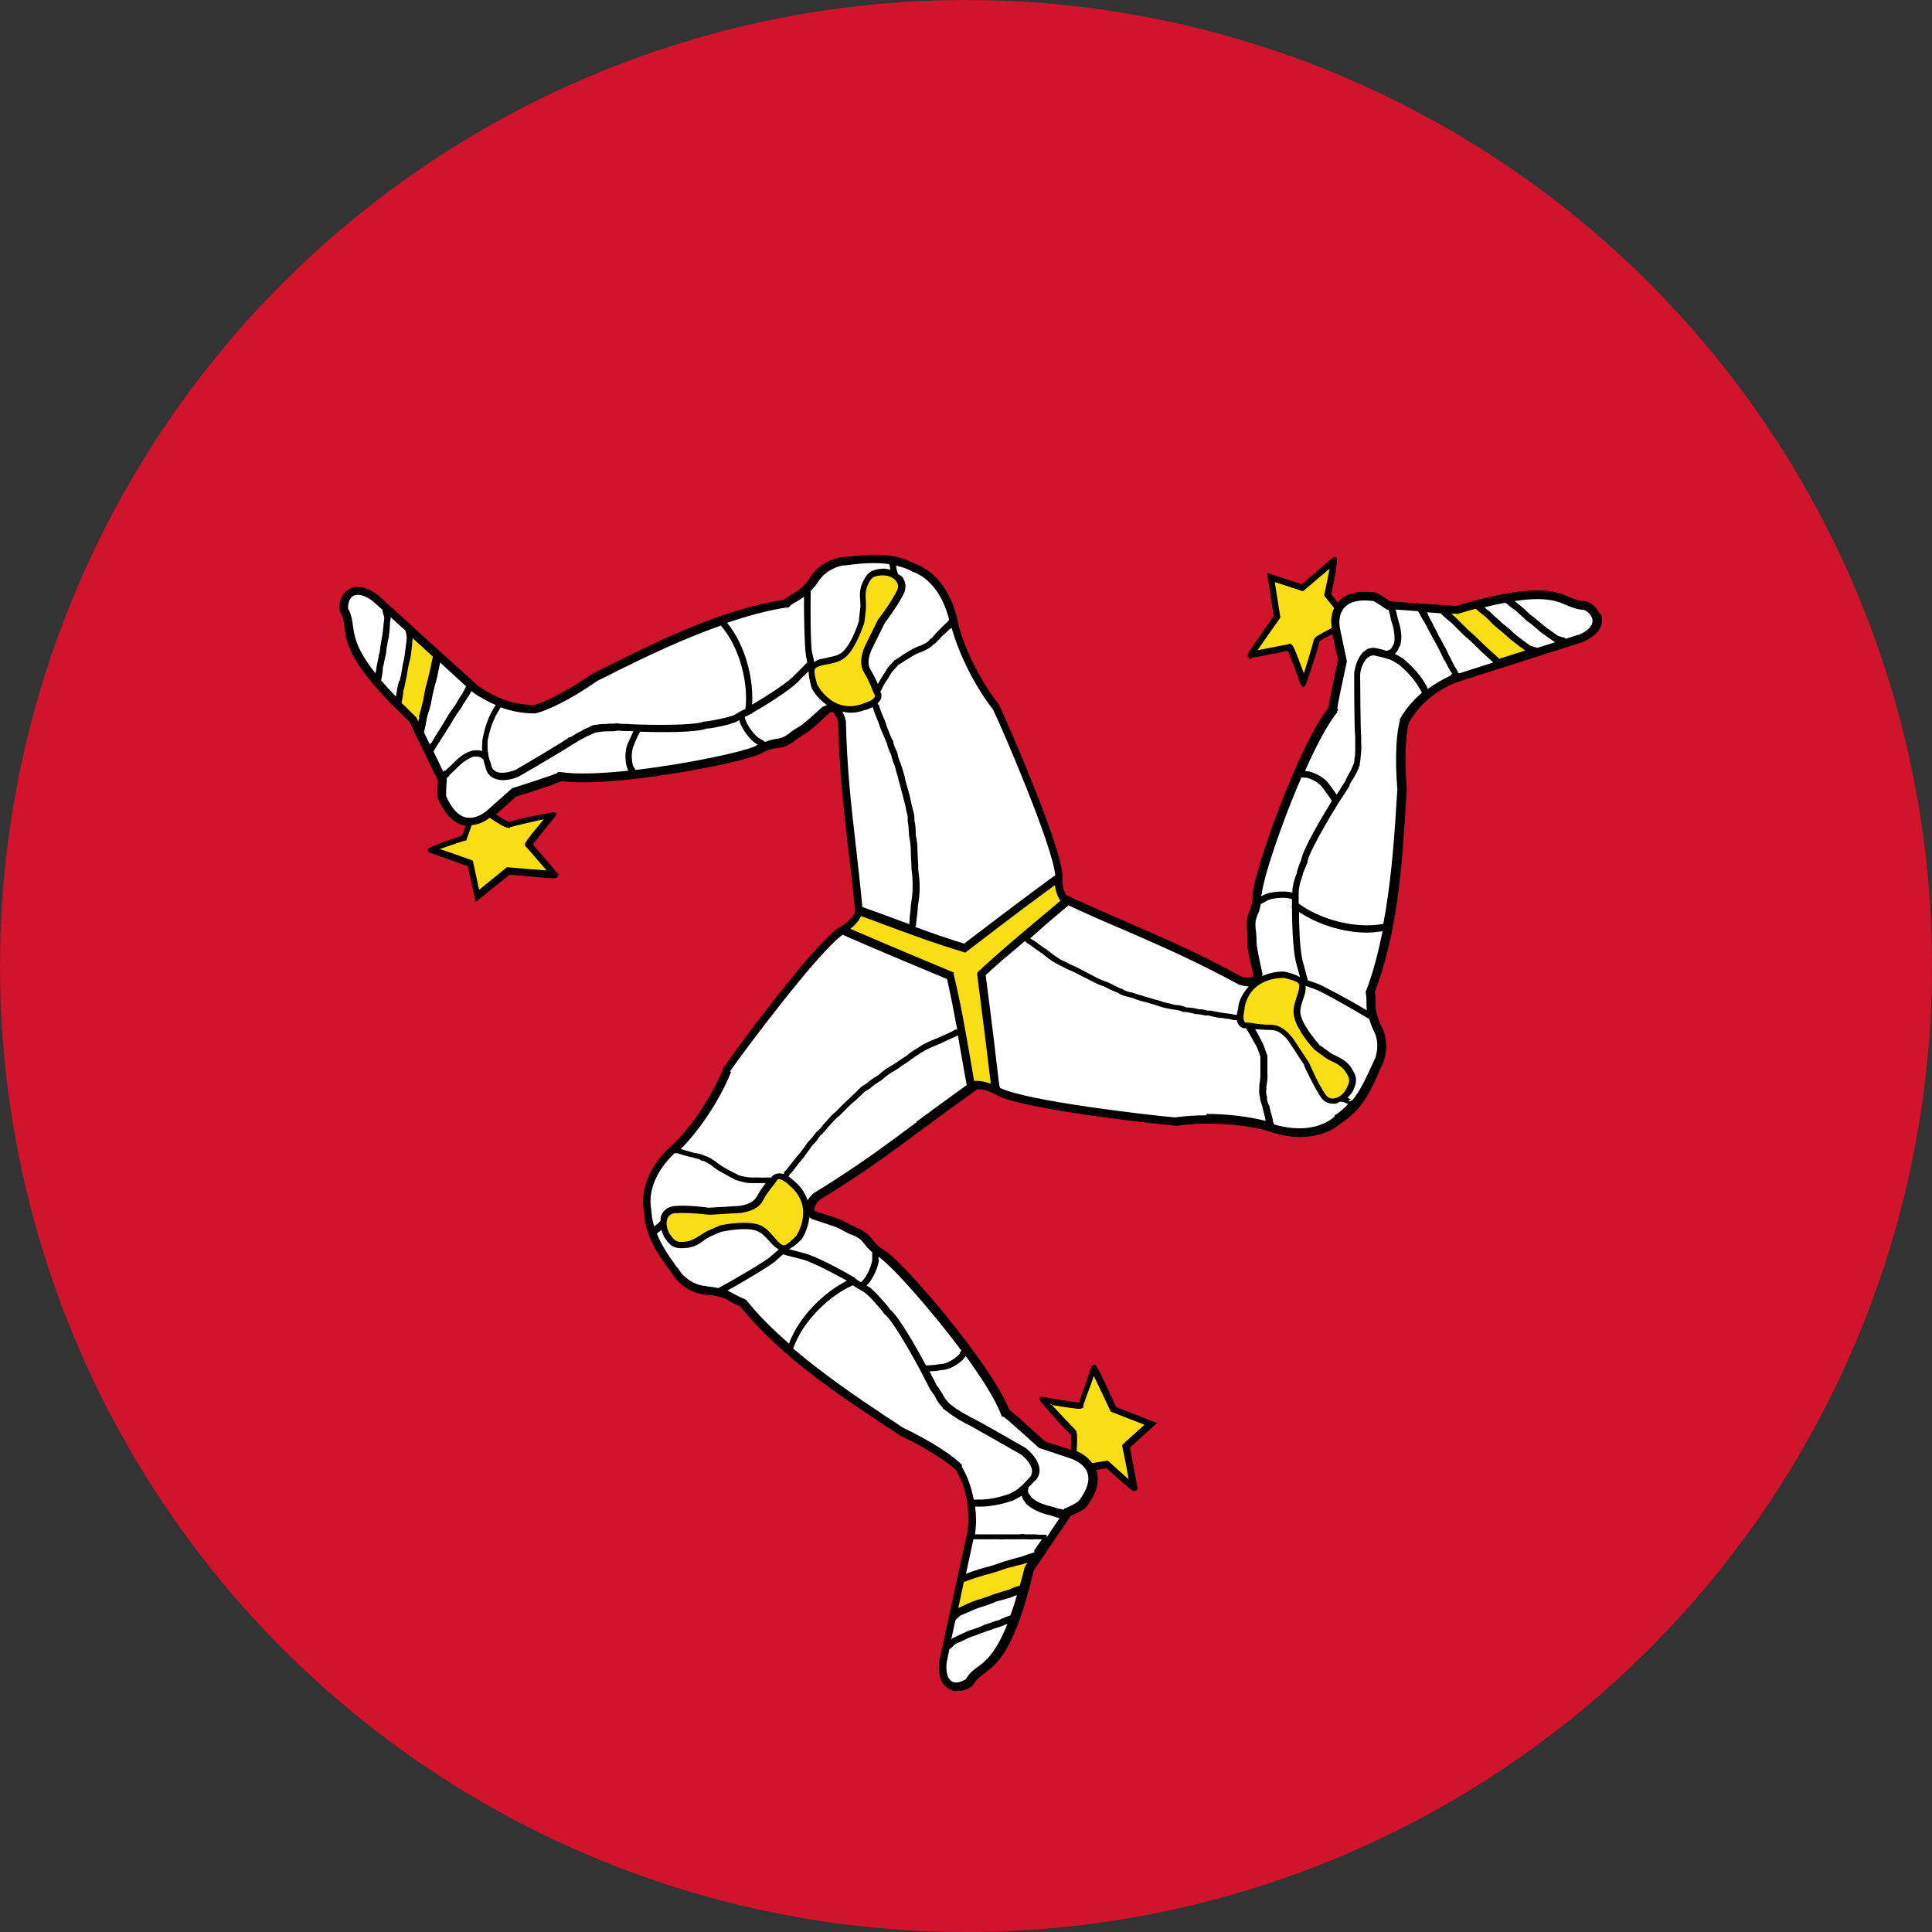
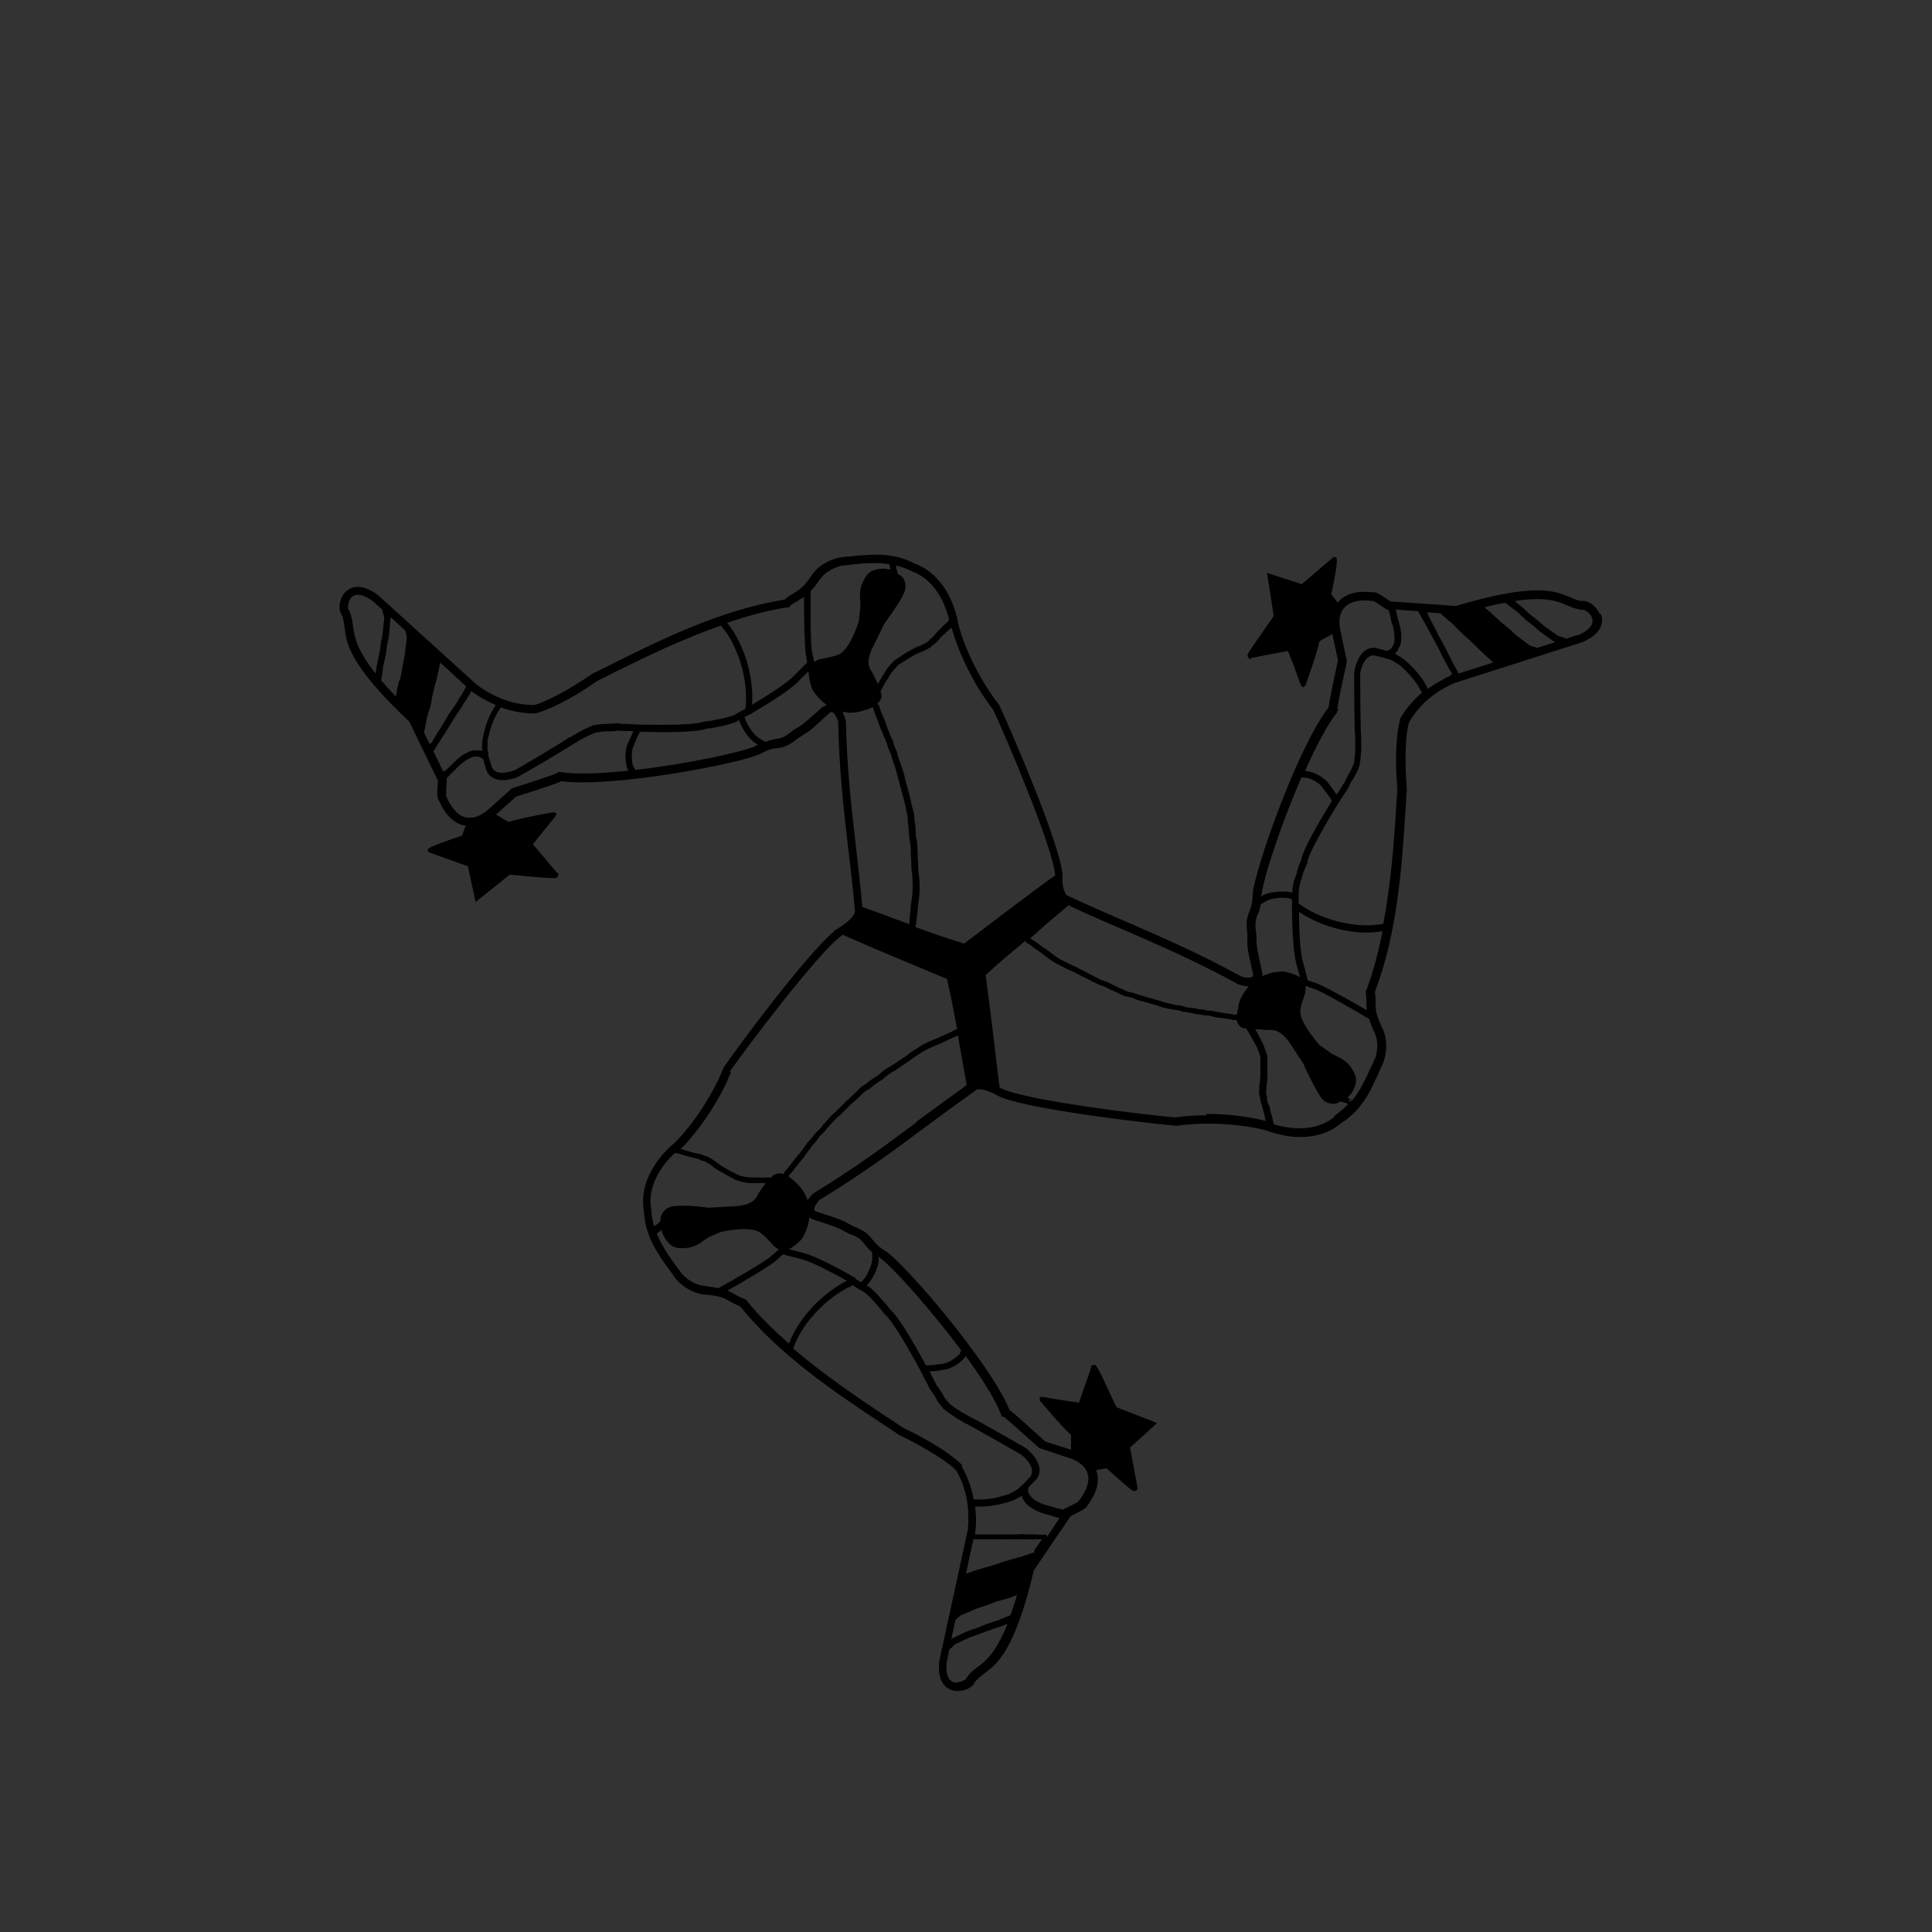
<svg xmlns="http://www.w3.org/2000/svg" id="Layer_1" version="1.1" viewBox="0 0 55 55">
  <rect x="0" y="0" width="55" height="55" fill="#333333" stroke="none" />
  <defs>
    <style>
      .st0 {
        fill: #cf142b;
      }

      .st1 {
        fill: #fff;
      }

      .st2 {
        fill: #f9dd16;
      }
    </style>
  </defs>
-   <circle class="st0" cx="27.5" cy="27.5" r="27.5" />
  <g>
-     <path class="st1" d="M30.15,24.97c0-.78-1.53-4.29-1.78-4.84-.47-.59-.96-1.52-1.18-2.32-.14-.81-.57-1.45-1.18-1.66-.7-.37-1.39-.23-2.06-.17-.32.07-.6.24-.76.5-.36.51-.55.47-.8.69-2.04.32-3.96,1.37-5.43,2.09-.78.54-1.44.85-1.74.92-.83,0-1.43-.39-1.72-.6-.94-.85-1.87-1.7-2.81-2.56-.81-.61-1.01.27-.86.4.27.58-.32.94,1.91,3.04.28.58.56,1.16.84,1.74,0,0-.05.47,0,.49.41.97,1.05.73,1.36.46.22-.2.44-.4.66-.6,0,0,1.31-.42,1.33-.45,1.41.21,5.04-.48,5.63-.77.54-.3.57-.05,1.04-.43.39-.26.18-.05.9-.71.22-.19.4.12.44.33.04,2.05.29,3.36.48,5.4l3.07,1.57,2.65-2.53ZM28.36,31.06c.67.39,4.48.82,5.08.88.74-.11,1.8-.08,2.6.14.77.29,1.54.23,2.03-.19.68-.42.89-1.09,1.18-1.7.1-.32.09-.64-.06-.91-.26-.57-.13-.71-.2-1.04.74-1.92.8-4.12.91-5.75-.08-.94-.02-1.67.08-1.97.41-.72,1.05-1.04,1.38-1.19,1.21-.39,2.41-.77,3.62-1.16.93-.4.27-1.01.08-.94-.64-.06-.65-.74-3.59.14-.64-.05-1.28-.09-1.92-.14,0,0-.39-.28-.42-.25-1.04-.13-1.16.55-1.07.95.06.29.13.58.19.88,0,0-.3,1.34-.27,1.38-.89,1.11-2.1,4.6-2.15,5.26,0,.62-.25.52-.15,1.11.03.47-.04.18.17,1.13.05.29-.3.29-.51.21-1.79-.99-3.05-1.43-4.91-2.29l-2.9,1.87.86,3.56ZM23.98,26.47c-.67.39-2.96,3.47-3.3,3.96-.27.7-.83,1.59-1.42,2.18-.63.52-.97,1.22-.85,1.85.03.8.5,1.32.88,1.87.22.25.51.4.82.41.62.05.69.24,1,.35,1.29,1.61,3.17,2.75,4.52,3.66.85.4,1.46.82,1.66,1.05.42.72.38,1.43.34,1.79-.27,1.24-.54,2.48-.81,3.71-.12,1.01.74.74.78.54.37-.53.97-.2,1.67-3.18.36-.53.72-1.07,1.08-1.6,0,0,.43-.2.43-.24.64-.84.1-1.28-.28-1.4-.28-.09-.57-.18-.85-.27,0,0-1.02-.93-1.06-.93-.52-1.32-2.93-4.12-3.48-4.5-.53-.32-.33-.47-.89-.69-.42-.21-.13-.13-1.06-.42-.28-.1-.1-.4.07-.55,1.75-1.06,2.76-1.93,4.44-3.11l-.17-3.44-3.52-1.03Z" />
    <path d="M45.54,17.48c-.09-.22-.33-.4-.5-.37-.13-.01-.23-.06-.35-.11-.42-.18-1-.42-3.24.25l-1.87-.13c-.33-.23-.42-.27-.49-.26-.45-.05-.78.04-.98.26-.01.01-.01.03-.02.04l-.19-.24q.21-1,.14-1.04l-.05-.03-.05.03s-.02.01-.88.75l-.99-.32.19,1.23c-.44.63-.63.9-.71,1.03,0,0,0,0,0,0h0c-.05.1-.04.11-.02.14l.05.06.05-.04c.05-.01.24-.05.41-.08.37-.07.54-.1.62-.12.07.15.24.6.3.78q.06.17.07.18l.05.08.08-.05s.34-.93.4-1.26c.05-.04.24-.14.37-.21l.16.75c-.19.87-.25,1.2-.27,1.34-.89,1.15-2.1,4.62-2.16,5.31,0,.26-.05.38-.09.49-.06.15-.11.29-.06.63,0,.11,0,.18,0,.24,0,.17,0,.21.16.91.01.06,0,.07-.01.08-.05.04-.21.04-.32,0-1.2-.66-2.18-1.08-3.21-1.53-.53-.23-1.09-.47-1.71-.76l-.05-.02c-.06-.06-.12-.22-.13-.46h.01v-.06c0-.82-1.58-4.43-1.81-4.91-.49-.62-.96-1.53-1.15-2.26-.15-.87-.62-1.53-1.24-1.75-.64-.34-1.25-.27-1.84-.21-.09,0-.19.02-.3.03-.37.08-.67.28-.83.55-.22.32-.37.4-.52.49-.07.04-.15.09-.23.16-1.8.29-3.52,1.14-4.9,1.83-.18.09-.36.18-.55.27-.77.53-1.42.84-1.67.9h0c-.57,0-1.1-.19-1.63-.57l-2.82-2.56c-.57-.42-.86-.17-.96-.05-.15.19-.18.48-.07.61.05.12.06.23.08.36.05.45.13,1.07,1.84,2.68l.82,1.69c-.04.4-.02.51.02.55.18.41.42.65.72.72.02,0,.03,0,.05,0l-.11.29q-.96.32-.97.39v.06s.05.03.05.03c0,0,.02.01,1.09.39l.22,1.02.97-.78c.75.07,1.08.1,1.23.1,0,0,0,0,.01,0h0c.11,0,.12-.02.13-.06l.02-.07-.05-.03s-.15-.18-.26-.31c-.25-.29-.36-.43-.42-.49.1-.14.4-.5.52-.65q.11-.14.12-.15l.04-.08-.08-.04h0s-.98.17-1.29.28c-.06-.03-.24-.14-.36-.21l.57-.51c.85-.27,1.17-.38,1.29-.44,1.44.19,5.05-.49,5.67-.78.23-.13.35-.15.47-.16.16-.02.31-.05.58-.27.1-.06.15-.1.2-.13.15-.09.18-.11.71-.6.05-.04.07-.03.08-.03.06.02.14.16.17.27.03,1.37.15,2.43.28,3.55.07.58.14,1.17.2,1.85,0,.06-.07.22-.39.43l-.19.12h.01c-.86.72-2.88,3.47-3.17,3.9-.29.74-.85,1.6-1.38,2.13-.68.57-1.01,1.3-.89,1.95.03.72.39,1.22.74,1.7.06.08.11.15.17.24.25.28.57.44.89.45.39.03.54.12.69.21.07.04.15.08.25.12,1.15,1.42,2.75,2.48,4.03,3.33.17.11.34.22.51.34.84.4,1.43.81,1.61,1,.29.5.39,1.06.33,1.7l-.81,3.72c-.08.7.28.83.44.86.03,0,.06,0,.09,0,.21,0,.43-.11.48-.25.08-.1.17-.17.27-.25.37-.27.87-.65,1.41-2.93.35-.52.7-1.04,1.05-1.55.36-.17.45-.24.47-.29.27-.36.36-.69.27-.98,0-.02-.02-.03-.02-.04l.3-.05c.62.55.73.65.79.65.01,0,.02,0,.03-.01l.06-.03v-.06s0-.02-.21-1.14l.77-.7-1.16-.45c-.32-.69-.46-1-.54-1.12h0s0,0,0,0c-.06-.1-.07-.1-.11-.08l-.07.02v.06s-.08.23-.13.38c-.13.36-.19.53-.21.61-.17-.02-.67-.1-.85-.13-.1-.02-.16-.03-.17-.03h-.1v.1s.64.76.89.98c0,.06,0,.28,0,.42l-.73-.23c-.66-.6-.91-.82-1.02-.9-.55-1.34-2.95-4.13-3.52-4.52-.22-.13-.3-.23-.38-.33-.1-.12-.19-.24-.52-.37-.1-.05-.16-.08-.21-.11-.15-.08-.19-.1-.87-.32-.06-.02-.06-.04-.06-.05-.01-.07.07-.2.15-.28,1.17-.71,2.03-1.34,2.94-2.02.47-.35.95-.7,1.51-1.1l.04-.03c.09-.01.25.01.51.14h.01s.01.01.02.02l.17.08h0c1.03.38,4.47.76,4.97.8.79-.12,1.81-.06,2.54.13.33.12.67.19.97.19.45,0,.86-.13,1.16-.39.61-.38.86-.94,1.1-1.49.04-.09.08-.17.12-.27.12-.36.09-.72-.06-1-.17-.35-.17-.52-.17-.7,0-.09,0-.17-.02-.28.65-1.7.77-3.61.87-5.15.01-.21.03-.41.04-.62-.08-.93-.02-1.65.06-1.9.42-.74,1.1-1.04,1.31-1.13l3.63-1.16c.65-.28.58-.66.52-.81ZM38.05,20.27l.05-.07-.03-.04c.02-.15.15-.77.27-1.32v-.03s-.19-.9-.19-.9c-.02-.09-.07-.41.13-.62.16-.17.43-.23.81-.18h.01c.06.03.23.14.36.23l.03.02h.04s.02.09.04.14c.02.12.04.21.08.31.07.27.05.47.03.52-.01.02-.03.05-.04.07-.03.06-.05.1-.17.13-.04-.01-.08-.03-.12-.04-.05-.01-.11-.02-.17-.04-.12-.02-.24,0-.33.08-.2.15-.28.47-.3.63,0,.09,0,1.61.03,1.81,0,.05,0,.09,0,.15,0,.07,0,.13,0,.23,0,.07,0,.15-.02.23,0,.05-.01.09-.01.13-.01.03-.02.05-.03.07-.03.07-.05.13-.1.21-.02.03-.03.06-.05.09-.03.06-.06.12-.08.17-.05.07-.12.18-.15.24,0,0-.04.06-.09.13-.07-.1-.15-.22-.21-.29-.14-.22-.5-.38-.67-.38,0,0-.02,0-.02,0,0,0,0,0,0,0,.31-.7.64-1.33.93-1.69ZM35.92,25.46c.03-.42.54-1.98,1.13-3.33.02,0,.03,0,.07.01h.02s.01,0,.01,0c.07-.02.4.11.52.31.07.09.18.24.24.34,0,0,0,.02,0,.02-.29.47-.82,1.36-.87,1.68-.05.1-.08.2-.12.33v.04s-.03.06-.04.09c-.03.09-.06.18-.07.27-.02.06-.02.13-.02.19-.27-.07-.68-.01-.82.07-.02.01-.05.02-.07.04,0-.02,0-.03,0-.05ZM35.81,26.03c.03-.07.06-.17.08-.29,0,0,0,0,0,0,.06-.03.13-.07.18-.1.1-.06.5-.13.71-.04,0,.01,0,.03,0,.04,0,.02,0,.08,0,.16l-.02.02s.01,0,.02.01c0,.37.02,1.17.11,1.55.05.19.09.34.12.44-.09-.06-.21-.1-.39-.15-.05-.02-.36-.03-.67.11,0,0-.01,0-.02,0,0-.03.02-.06,0-.1-.15-.7-.15-.72-.16-.87,0-.06,0-.13-.01-.26-.05-.29,0-.39.04-.52ZM30.41,25.77c.6.28,1.13.51,1.65.73,1.03.45,2,.87,3.21,1.53.07.02.17.05.28.05-.14.16-.26.34-.3.58v.04s-.03.11-.04.19c-.01,0-.02,0-.04,0-.08-.02-.16-.03-.24-.04-.04,0-.08-.01-.13-.02-.06,0-.12-.02-.17-.03-.06-.01-.11-.02-.16-.03h-.09c-.1-.03-.19-.04-.26-.04-.09-.03-.2-.04-.3-.05h-.04c-.09-.04-.22-.07-.32-.07-.04-.01-.09-.02-.15-.04-.1-.02-.2-.04-.29-.08-.08-.02-.16-.04-.22-.06-.05-.01-.1-.03-.14-.04-.09-.03-.16-.05-.23-.07-.07-.02-.13-.04-.22-.07h-.02s0,0,0,0c-.08-.02-.17-.04-.24-.1h-.03c-.12-.06-.25-.12-.39-.19-.13-.04-.25-.09-.41-.18-.07-.04-.14-.07-.21-.11-.08-.04-.16-.08-.25-.13-.12-.05-.24-.11-.36-.17l-.12-.06c-.13-.08-.26-.18-.4-.29-.06-.03-.12-.08-.19-.13-.08-.06-.16-.12-.24-.16,0,0-.01-.01-.02-.02.19-.16.38-.34.57-.5.17-.14.34-.29.51-.43ZM25.97,16.27c.51.18.88.69,1.05,1.37-.01.02-.03.04-.05.07-.06.05-.13.11-.19.18-.03.03-.06.06-.09.09-.03.03-.06.06-.08.09-.04.05-.09.1-.12.12h-.02s-.01.03-.01.03c-.05.06-.1.09-.18.12l-.05.03c-.15.05-.25.1-.36.17-.09.05-.16.09-.22.14-.05.03-.1.07-.16.1l-.03.02s-.06.07-.09.1c-.06.06-.11.12-.16.21-.02.04-.05.08-.07.11-.05.08-.1.16-.15.25h0c-.04-.09-.09-.2-.18-.36-.07-.11-.15-.25,0-.61l.37-.75.02-.03c.27-.37.46-.66.55-.87h0c.05-.15.03-.3-.06-.42-.03-.04-.08-.06-.13-.09,0-.04-.02-.07-.03-.11-.01-.06-.02-.11-.02-.13,0,0,0,0,0,0,.16.04.32.09.48.18ZM22.41,17.3h.03s.03-.03.03-.03c.07-.07.14-.11.22-.15.06-.04.13-.08.2-.13-.01.52.02,1.52.05,1.63,0,.06.02.12.03.17,0,.02,0,.05.01.07-.02.02-.04.04-.1.1-.08.08-.19.19-.32.32-.25.23-.82.59-1.15.78.05-.71-.18-1.68-.71-2.33.56-.19,1.13-.35,1.71-.44ZM14.26,20.14h0c.31.11.63.17.96.17h.02c.31-.07.99-.38,1.77-.93.17-.08.35-.17.54-.27.87-.43,1.89-.92,2.97-1.3.56.64.79,1.69.7,2.37-.03.02-.05.03-.06.03-.05.02-.1.05-.15.08-.06.04-.14.09-.21.1-.09.03-.18.05-.27.07l-.1.02c-.14.03-.25.05-.36.06h-.03c-.3.14-2.03.09-2.17.07-.09,0-.22,0-.3-.02h-.02s-.01,0-.01,0c-.07.02-.19,0-.27.02-.11,0-.19,0-.26.02-.03,0-.06,0-.09.01h-.03s-.07.04-.12.06c-.08.03-.17.07-.22.11-.09.04-.16.08-.22.12-.04.02-.07.05-.11.06h-.02c-.09.09-1.46.89-1.53.93-.13.05-.39.12-.54.05-.06-.03-.11-.08-.13-.13-.01-.06-.03-.12-.05-.17-.03-.08-.05-.16-.05-.21v-.02c-.03-.09-.02-.19-.02-.29v-.06c.1-.51.25-.75.33-.88.02-.03.03-.05.04-.07ZM10.77,18.74c-.01.07-.03.13-.05.24,0,.06-.02.13-.03.19-.55-.69-.6-1.06-.64-1.34-.02-.15-.04-.29-.11-.45l-.03-.04s-.02-.23.1-.34c.17-.16.45,0,.6.11l.29.26h-.02s.05.16.06.22c0,.03-.01.1-.02.17-.01.13-.03.32-.05.4-.03.15-.05.28-.06.4-.02.06-.03.12-.04.17ZM11.36,19.38c-.02.07-.03.15-.06.26,0,.06-.02.13-.03.19-.16-.17-.3-.32-.42-.46.02-.12.05-.24.05-.36.02-.09.04-.16.05-.23.01-.05.02-.1.04-.18.01-.12.03-.25.06-.38.02-.08.04-.23.05-.43,0-.07.01-.13.02-.18,0-.01,0-.03,0-.04l.42.38s.04.15.04.2c0,.04-.01.11-.02.19-.02.14-.04.34-.06.43-.04.16-.06.31-.08.43-.02.07-.03.13-.04.18ZM12.27,21.14s-.02.04-.03.06l-.17-.35c.03-.13.06-.26.08-.4.03-.11.05-.19.08-.27.02-.06.03-.12.05-.21.02-.14.06-.29.1-.46.04-.11.1-.39.15-.65l.74.68-.06.12c-.03.06-.07.12-.11.18-.03.05-.07.1-.09.15-.03.05-.06.1-.1.15-.04.06-.08.11-.11.16-.04.06-.08.12-.11.18-.03.06-.07.12-.11.18-.03.06-.07.11-.1.16-.04.07-.09.13-.13.21l-.05.09s-.01.02-.02.03ZM12.66,21.93s-.03.03-.04.04l-.28-.58.11-.18s.04-.06.06-.09c0,0,0,0,0,0,.04-.07.08-.13.12-.19.04-.05.07-.11.1-.16.04-.06.08-.12.12-.19.03-.06.07-.12.11-.18.03-.05.06-.1.1-.15.04-.06.08-.11.11-.17.02-.05.06-.09.09-.14.04-.06.08-.13.12-.19.02-.03.03-.06.04-.08l.03.03c.22.16.44.27.66.37,0,.02-.02.03-.03.05-.08.13-.25.4-.35.96v.07c-.01.07-.01.15,0,.23-.06-.02-.12-.02-.17-.02-.02,0-.03,0-.07,0h0c-.13.02-.35.12-.56.34-.07.07-.13.13-.23.22l-.02.02ZM15.96,21.98h-.08s-.02.03-.02.03c-.14.06-.74.26-1.28.43l-.71.63c-.07.06-.32.26-.61.2-.22-.05-.41-.26-.56-.61h0c0-.08,0-.27.02-.44v-.03s-.01-.03-.01-.03c.03-.03.07-.06.1-.11.1-.09.16-.15.23-.22.2-.2.38-.27.44-.29.03,0,.05,0,.08,0,.07,0,.11,0,.2.08.01.04.02.08.03.12.02.05.03.11.05.17.04.12.12.2.23.25.08.03.16.05.24.05.22,0,.44-.09.45-.1.01,0,1.38-.8,1.56-.93.04-.02.08-.04.12-.07.06-.04.11-.07.2-.11.06-.04.14-.07.21-.1.04-.02.08-.04.12-.05.03,0,.05,0,.08-.01.07-.01.13-.02.23-.02.11,0,.21,0,.3-.02.09,0,.21.02.29.01.01,0,.07,0,.16.01-.05.11-.11.24-.15.33-.12.24-.08.66.01.79-.76.08-1.47.11-1.93.04ZM21.53,21.23c-.38.18-1.98.52-3.45.69,0-.02,0-.03-.02-.06l-.02-.02c-.04-.05-.1-.4,0-.61.04-.11.11-.27.17-.38,0,0,.01-.01.02-.02.56.02,1.59.03,1.89-.09.11,0,.23-.03.38-.06l.09-.02c.09-.02.19-.04.27-.08.06,0,.12-.04.18-.08.08.27.33.58.47.66.02.01.04.03.07.04-.02,0-.03.01-.05.02ZM23.43,20.11c-.53.48-.55.49-.67.57-.05.03-.11.06-.22.14-.23.19-.33.2-.47.22-.08.01-.18.04-.29.08,0,0,0,0,0,0-.06-.04-.12-.08-.18-.11-.1-.06-.36-.37-.4-.6.01,0,.03-.02.04-.02.02,0,.08-.04.14-.07h.03s0,0,0-.02c.32-.18,1-.6,1.29-.87.13-.14.24-.25.32-.32,0,0,0,0,0,0,0,.11.02.23.07.42,0,.06.16.34.45.54-.03.01-.06.02-.1.05ZM23.53,18.73c-.06.01-.12.02-.2.04-.07.02-.11.05-.15.08,0-.03-.01-.06-.02-.09-.01-.05-.02-.11-.04-.18-.05-.16-.05-1.43-.04-1.76.07-.07.14-.15.22-.27.14-.22.38-.38.67-.45.09,0,.19-.02.29-.03.34-.04.69-.06,1.05-.01h0s0,0,0,0h0s.02.05.02.04c0,.02,0,.07.02.12-.08-.02-.16-.04-.25-.03-.33.03-.43.13-.57.45-.07.2-.05.36-.04.48,0,.07.01.13,0,.19-.02.16-.04.35-.04.38h0c-.15.45-.33.77-.49.89-.11.08-.21.1-.4.14ZM24.07,20.51c-.01-.07-.04-.16-.09-.25.07.01.14.03.22.03.14,0,.28-.02.42-.08h.04s.11-.05.18-.08c0,.01.01.02.02.04.02.08.05.16.08.23.02.04.03.08.05.12.02.05.04.11.06.17.02.05.04.11.06.15l.04.09c.04.09.07.17.1.24.02.1.06.19.1.28l.02.04c.02.1.06.22.1.31.01.04.03.09.04.15.03.09.06.2.08.29.02.08.04.15.06.22.01.06.03.11.04.15.02.09.04.16.06.23.02.07.03.14.05.23v.02c.03.08.05.17.04.25v.02s0,.02,0,.02c.03.14.03.3.04.43.03.14.05.27.05.44,0,.08,0,.15.01.23,0,.09.01.18.01.28.02.13.03.26.03.39v.13c0,.15-.02.31-.05.49,0,.07-.01.15-.02.23-.01.09-.02.19-.02.28,0,.01,0,.02,0,.03-.25-.09-.49-.18-.73-.27-.2-.07-.41-.15-.61-.22-.06-.65-.13-1.23-.19-1.78-.13-1.12-.25-2.17-.28-3.55ZM20.78,30.5c.41-.59,2.53-3.42,3.21-3.89l.18.08c.55.24,1.08.47,2.79,1.18.11.48.2.96.29,1.44-.01,0-.02,0-.04,0h-.02c-.07.05-.16.09-.25.13-.08.04-.17.07-.22.1-.16.06-.32.13-.47.21l-.12.08c-.12.07-.23.14-.33.23-.08.05-.16.1-.24.16-.06.04-.12.08-.19.12-.16.09-.27.18-.37.27-.12.07-.24.15-.35.25-.11.05-.18.12-.24.19l-.02.02c-.06.06-.12.11-.17.16-.05.05-.11.1-.18.17-.03.03-.06.06-.1.1-.05.05-.11.11-.16.16-.08.06-.16.15-.23.23-.03.04-.07.08-.11.12-.05.07-.12.16-.2.22l-.05.06c-.05.07-.11.15-.17.2l-.02.02c-.04.06-.09.13-.15.21l-.06.08s-.06.08-.1.12c-.04.05-.09.1-.12.15-.03.04-.06.07-.08.1-.05.07-.1.13-.15.18l-.02.02v.03s-.02.02-.02.02c-.11-.03-.2-.02-.29.04l-.02.02s-.02.02-.03.04h-.15c-.09.01-.18,0-.26,0-.05,0-.09,0-.15,0-.08,0-.15-.01-.23-.03-.04,0-.08-.02-.13-.03-.06-.03-.11-.06-.16-.08-.07-.04-.14-.07-.22-.12-.11-.06-.19-.11-.31-.21l-.05-.03c-.07-.05-.15-.1-.25-.12-.06-.04-.14-.05-.22-.07-.04,0-.07-.01-.1-.02-.03,0-.07-.02-.11-.03-.08-.02-.16-.05-.24-.07.56-.56,1.14-1.45,1.43-2.19ZM18.63,34.94c-.05-.16-.08-.32-.09-.51-.1-.53.15-1.11.66-1.6.02,0,.06,0,.09,0,.08.03.17.06.26.08.04.01.08.02.11.03.04,0,.08.02.12.03.06.01.14.03.16.05l.02.02h.02c.08.01.13.05.2.09l.05.03c.12.1.21.16.33.22.08.05.16.09.23.13.05.03.11.05.16.09h.03s.09.03.13.04c.08.02.16.04.26.04h0s.09,0,.14,0c.06,0,.12,0,.18,0,.03,0,.06,0,.1,0h.01c-.07.09-.14.18-.23.34-.06.11-.14.25-.52.31l-.84.05h-.04c-.45-.06-.8-.07-1.02-.04h0c-.15.03-.27.12-.33.27-.02.05-.01.1-.02.15-.03.03-.05.05-.08.08-.05.04-.09.07-.11.08,0,0,0,0,0,0ZM20.12,36.61c-.26,0-.52-.14-.72-.36-.05-.08-.11-.16-.17-.23-.2-.28-.4-.57-.53-.9h0s.04-.04.03-.03c.02-.01.06-.04.1-.08.02.08.05.16.1.24.19.28.33.31.67.27.21-.04.34-.13.44-.21.06-.04.1-.07.16-.1.15-.07.32-.14.35-.15,0,0,.01,0,.02,0,.45-.09.82-.09,1-.01.12.06.19.13.32.27.04.04.08.09.14.15.05.04.09.07.14.1-.02.02-.05.04-.07.06-.04.04-.08.07-.14.12-.11.13-1.21.76-1.51.92-.09-.02-.2-.04-.34-.05ZM21.21,37l-.02-.03h-.03c-.09-.04-.16-.08-.24-.12-.06-.04-.13-.07-.21-.11.45-.25,1.29-.75,1.39-.86.05-.04.09-.08.13-.12.02-.02.04-.03.06-.05.02,0,.05.01.11.03.11.03.27.07.47.12.32.1.9.41,1.24.6-.64.32-1.36,1.01-1.65,1.79-.44-.39-.87-.8-1.23-1.26ZM27.39,41.71c-.22-.24-.83-.66-1.69-1.07-.16-.11-.33-.22-.5-.33-.81-.54-1.75-1.18-2.62-1.92.28-.81,1.07-1.53,1.7-1.8.03.02.05.03.06.04.04.03.09.06.15.09.07.04.14.08.19.13.07.06.13.12.19.19l.07.08c.09.1.17.19.23.28l.02.02c.27.2,1.09,1.72,1.14,1.85.05.08.1.19.14.27l.02.03s.06.08.1.14c.02.03.04.06.05.09.05.1.1.16.15.22.02.02.04.04.05.07l.02.02s.07.05.11.08c.07.05.14.11.2.14.08.06.15.1.21.13.04.02.08.04.11.07h.02c.11.05,1.49.84,1.56.88.08.06.29.25.31.45,0,.07-.01.13-.05.18-.04.04-.08.08-.12.13-.06.06-.11.12-.16.15l-.02.02c-.06.07-.16.11-.24.16l-.06.03c-.49.17-.78.16-.93.16-.03,0-.06,0-.08,0h0c-.06-.33-.17-.64-.34-.94ZM27.85,47.44c-.12.09-.23.17-.33.32l-.02.04s-.19.13-.35.09c-.22-.07-.22-.4-.2-.57l.08-.38h.02s.11-.1.15-.14c.03-.01.09-.04.16-.07.12-.06.29-.14.37-.16.14-.05.27-.1.38-.14.07-.02.12-.04.17-.06.06-.02.13-.04.22-.07.06-.03.12-.05.18-.07-.33.82-.61,1.05-.84,1.22ZM28.78,45.98c-.11.04-.23.08-.34.14-.08.02-.15.04-.22.07-.05.02-.1.03-.18.06-.11.05-.23.1-.36.14-.08.02-.22.08-.4.17-.06.03-.12.06-.17.08,0,0-.02.02-.03.03l.12-.55s.11-.11.16-.14c.04-.01.1-.04.17-.07.13-.06.32-.14.4-.16.17-.05.3-.1.41-.15.07-.02.13-.04.18-.05.07-.02.14-.04.25-.07.06-.03.12-.05.18-.07-.06.22-.13.42-.19.59ZM29.45,44.19c-.13.04-.26.08-.38.13-.11.02-.19.05-.27.07-.06.02-.12.04-.21.06-.13.05-.28.1-.45.15-.11.02-.39.11-.64.2l.21-.98h.13c.07,0,.14,0,.21,0,.06,0,.13,0,.18,0,.06,0,.12,0,.18,0,.07,0,.14.01.19,0,.07,0,.14,0,.22,0,.07,0,.14,0,.21,0h0c.06,0,.12,0,.17,0,.08,0,.16.01.25,0h.1s.02,0,.04,0c.02,0,.05,0,.07,0-.07.11-.15.21-.22.32ZM29.79,43.69h-.22s-.07-.01-.11-.01h0c-.08,0-.16,0-.23,0-.06,0-.13-.02-.19,0-.07,0-.17,0-.23,0s-.13,0-.2,0c-.06,0-.12,0-.18,0-.07,0-.14,0-.2,0-.05,0-.11,0-.16,0-.07,0-.15,0-.23,0h-.08s0,0,0,0v-.04c.04-.27.03-.51,0-.75h.06c.15,0,.47.01,1.01-.17l.06-.03c.06-.03.13-.07.2-.11.01.07.04.12.07.15,0,.01.02.03.03.04v.02c.1.1.3.24.59.32.11.02.19.05.3.09h.02s.04.01.06.02c-.12.18-.24.36-.36.54ZM27.49,38.6c.45.62.83,1.21,1,1.65l.03.08h.05c.12.09.59.51,1.01.89l.9.3c.09.03.39.15.48.42.07.22-.02.49-.25.79h0c-.05.05-.23.14-.38.21h-.03s-.02.04-.02.04c0,0,0,0,0,0-.04-.01-.08-.03-.14-.03-.12-.04-.2-.06-.31-.09-.24-.06-.41-.17-.48-.25-.01-.02-.02-.04-.04-.06-.04-.05-.06-.09-.03-.21.03-.03.06-.06.09-.09.04-.04.07-.08.12-.12.08-.1.12-.21.1-.33-.04-.31-.37-.56-.39-.58-.01,0-1.38-.8-1.58-.88-.04-.03-.08-.05-.12-.07-.06-.03-.12-.06-.2-.12-.06-.03-.13-.08-.19-.13-.04-.03-.07-.05-.1-.08-.02-.02-.03-.04-.05-.06-.05-.06-.08-.1-.13-.2-.02-.03-.04-.06-.06-.09-.03-.06-.07-.11-.11-.16-.04-.08-.09-.19-.13-.25,0-.01-.03-.07-.07-.14.12,0,.26-.02.36-.04.27-.01.61-.26.68-.41ZM25.01,35.86s0-.05,0-.08c.02,0,.03.02.04.03.35.24,1.44,1.46,2.32,2.64-.02.02-.02.02-.04.05v.03c-.04.06-.31.29-.54.3-.12.02-.3.04-.41.04,0,0-.02,0-.02,0-.26-.49-.77-1.39-1.02-1.59-.06-.09-.14-.18-.25-.3l-.06-.07c-.06-.07-.13-.14-.2-.2-.04-.05-.1-.08-.16-.11.2-.2.35-.58.35-.75ZM23.96,35.01s.11.06.23.12c.28.1.34.18.43.3.05.06.11.14.21.22,0,0,0,0,0,0,0,.07,0,.15,0,.21,0,.11-.14.5-.32.64-.01,0-.03-.02-.04-.02-.02-.01-.07-.05-.13-.09v-.03s-.02,0-.03,0c-.32-.19-1.02-.57-1.4-.68-.19-.05-.34-.09-.45-.12,0,0,0,0,0,0,.1-.05.2-.12.34-.26.04-.03.2-.3.24-.63,0,0,0-.02,0-.02.03.02.04.04.09.06.68.22.7.23.83.3ZM26.09,31.95c-.9.67-1.75,1.3-2.93,2.02-.05.04-.12.12-.17.2-.07-.2-.18-.38-.36-.53l-.02-.02c-.06-.05-.11-.09-.16-.13,0-.01.01-.02.02-.04.06-.06.11-.12.16-.19.02-.03.05-.07.08-.1.03-.05.07-.09.11-.14.04-.04.07-.08.1-.13l.06-.08c.06-.08.11-.15.15-.21.08-.07.14-.15.19-.23l.03-.04c.08-.06.16-.16.22-.24.03-.03.07-.07.1-.11.07-.07.14-.16.22-.21.06-.06.12-.12.17-.17.04-.04.07-.07.1-.1.07-.07.12-.12.18-.16.05-.05.11-.1.17-.16l.02-.02c.06-.06.12-.12.2-.15l.03-.02c.1-.09.22-.17.35-.25.11-.1.21-.18.36-.26.06-.04.13-.08.19-.13.08-.05.15-.1.24-.16.1-.08.21-.15.32-.22l.12-.07c.13-.07.28-.13.45-.2.06-.03.14-.07.21-.1.09-.04.18-.08.26-.12,0,0,0,0,.01,0,.04.25.09.5.13.74.04.22.08.45.12.67-.53.38-.99.72-1.44,1.05ZM27.44,26.86c-.46-.14-.92-.3-1.38-.47,0-.02,0-.03.02-.05v-.02c0-.09.02-.18.03-.28.01-.09.02-.18.02-.24.03-.18.05-.35.05-.51v-.14c-.01-.14-.02-.27-.04-.4,0-.09,0-.19-.01-.28,0-.08-.01-.15-.01-.23,0-.19-.02-.33-.05-.46,0-.11,0-.28-.04-.43.01-.12-.02-.23-.05-.33-.02-.09-.04-.15-.05-.22-.02-.07-.03-.15-.06-.24-.01-.04-.02-.09-.04-.15-.02-.07-.04-.14-.06-.21-.01-.1-.05-.21-.08-.31-.02-.05-.03-.1-.05-.15-.03-.07-.08-.19-.09-.29l-.03-.08c-.04-.08-.08-.17-.09-.24v-.03c-.04-.06-.08-.14-.11-.23l-.04-.1s-.04-.09-.05-.14c-.02-.06-.04-.13-.07-.18-.02-.04-.03-.08-.05-.12-.03-.08-.06-.15-.08-.22v-.03s-.03-.02-.03-.02c0,0-.01-.02-.02-.03.07-.07.13-.15.11-.26v-.03s-.02-.03-.03-.04l.07-.14h0c.04-.09.09-.16.14-.23.02-.04.05-.08.07-.12.04-.07.09-.12.14-.18.03-.03.06-.06.09-.1.06-.03.11-.07.16-.1.06-.04.13-.08.21-.13.11-.07.2-.11.34-.16l.06-.03c.08-.04.16-.08.23-.16.06-.03.11-.09.17-.15.02-.03.05-.06.07-.08.03-.03.06-.06.1-.09.05-.05.11-.11.18-.16.21.77.69,1.71,1.18,2.33.31.65,1.7,3.89,1.77,4.72l-.17.12c-.49.36-.95.7-2.42,1.82ZM34.36,31.75c-.32,0-.63.02-.91.06-.72-.06-4.25-.47-4.98-.84l-.02-.07-.02-.14c-.07-.57-.13-1.17-.37-3,.36-.34.74-.65,1.12-.97.01.01.02.02.03.03l.02.02c.07.04.15.1.23.16.07.05.14.1.19.13.14.11.27.22.42.3l.12.06c.12.06.24.13.36.17.08.04.17.09.25.13.07.03.14.07.2.1.17.09.29.15.43.19.12.07.26.13.39.18.1.07.2.1.31.12.08.02.15.04.21.07.07.02.14.05.24.07.04.01.09.02.14.04.07.02.14.04.21.06.09.04.21.07.31.09.05.01.1.02.16.03.08,0,.2.03.29.07h.08c.09.02.19.03.26.06h.03c.07,0,.16.02.26.04h.1s.1.03.15.04c.07.01.13.03.19.03.05,0,.09.01.13.02.08,0,.16.02.23.04h.03s.03,0,.03,0c.01,0,.02,0,.03,0,.02.1.06.18.18.23h.03s.03,0,.05,0l.08.13c.05.08.09.16.13.23.02.04.04.08.07.12.04.07.06.14.09.21.01.04.03.08.04.12,0,.07,0,.12,0,.18,0,.08,0,.15,0,.25,0,.13,0,.22-.03.38v.06c0,.09-.02.18.02.28,0,.07.02.14.05.22.01.03.02.07.03.1,0,.04.02.08.03.13.02.07.04.15.05.23-.5-.13-1.12-.2-1.7-.2ZM37.99,31.79c-.41.35-1.04.42-1.72.22,0-.02-.02-.05-.03-.08-.01-.08-.03-.17-.06-.25-.01-.05-.02-.09-.03-.13,0-.04-.02-.08-.04-.11-.02-.06-.05-.13-.04-.17v-.03s0-.02,0-.02c-.03-.07-.03-.13-.02-.22v-.06c.03-.16.04-.26.03-.4,0-.1,0-.18,0-.26,0-.06,0-.12,0-.19v-.04s-.04-.09-.05-.13c-.03-.08-.05-.16-.1-.25-.02-.04-.04-.08-.06-.12-.04-.08-.08-.16-.14-.25h0c.11,0,.23.02.41.02.12,0,.29,0,.53.3l.46.7v.03c.2.42.36.73.49.91h0c.08.11.2.16.33.16.02,0,.04,0,.06,0,.05,0,.1-.04.14-.06.04,0,.07.02.11.02.06.02.1.04.12.05,0,0,0,0,0,0-.11.12-.24.23-.39.33ZM39.14,30.14c-.04.09-.08.18-.12.26-.14.31-.29.63-.51.91,0,0,0,0,0,0l-.09.05-.03-.03s.08-.04.08-.03c-.02,0-.06-.03-.11-.05.06-.06.12-.12.16-.2.14-.3.1-.44-.1-.72-.14-.16-.28-.22-.4-.28-.06-.03-.12-.05-.16-.09-.14-.1-.29-.21-.3-.21l-.02-.03c-.3-.35-.49-.66-.52-.87-.01-.14.02-.23.08-.41.02-.06.04-.12.06-.2.01-.07.01-.12.01-.17.03,0,.06.02.09.03.05.02.1.03.17.06.16.04,1.26.67,1.55.85.03.09.06.2.12.32.13.23.14.52.05.8ZM38.88,28.2v.03s0,.03,0,.03c.02.1.02.18.02.27,0,.07,0,.15.01.23-.45-.27-1.32-.74-1.44-.77-.06-.02-.11-.04-.17-.06-.02,0-.05-.02-.07-.02,0-.03-.02-.06-.03-.12-.03-.11-.07-.26-.12-.45-.08-.34-.1-1-.1-1.38.49.33,1.22.59,1.94.59.15,0,.29-.02.44-.04-.12.58-.26,1.15-.47,1.7ZM39.86,20.49c-.1.31-.16,1.05-.08,1.99-.01.19-.03.39-.04.6-.06.97-.15,2.1-.36,3.22-.84.16-1.86-.16-2.41-.58,0-.03,0-.06,0-.07,0-.05,0-.11,0-.17,0-.08,0-.16.02-.23.01-.09.04-.18.07-.26,0-.03.02-.06.03-.09v-.03c.05-.12.09-.23.13-.31v-.03c.05-.33.95-1.8,1.04-1.91.05-.08.12-.19.16-.25v-.03s.05-.1.09-.15c.02-.03.04-.06.05-.09.06-.09.09-.17.12-.24,0-.03.02-.05.03-.08v-.03s.01-.08.02-.13c0-.08.02-.18.02-.25.01-.09,0-.17,0-.24,0-.05,0-.09,0-.13h0s0-.02,0-.02c-.02-.11-.03-1.7-.03-1.78.01-.14.09-.39.23-.49.06-.04.12-.06.18-.05.06.02.12.03.17.04.08.02.16.04.21.06h.02c.09.03.18.09.26.14l.05.03c.39.34.53.59.6.72.02.03.03.05.04.07,0,0,0,0,0,0-.26.22-.47.47-.64.77ZM41.3,19.23c-.24.11-.45.24-.65.38,0-.01-.02-.03-.03-.06-.08-.15-.23-.42-.65-.78l-.06-.04c-.06-.04-.13-.08-.2-.12.05-.04.08-.09.1-.14,0-.02.01-.03.04-.07.05-.12.07-.36-.02-.66-.03-.1-.05-.18-.08-.31v-.02s-.02-.04-.03-.06l.65.05.1.18s.03.07.06.1c0,0,0,0,0,0,.04.07.07.13.11.2.03.06.06.12.09.17.03.06.07.13.11.2.03.06.07.12.1.19.03.05.06.11.08.16.03.06.06.13.09.18.03.04.05.09.08.14.03.07.07.13.11.2l.05.07h-.04ZM41.51,19.16s0-.01,0-.02h0s0,0,0,0c0,0,0,0,0,0h0s0,0,0,0c-.01-.02-.03-.05-.05-.09-.04-.06-.07-.12-.1-.18-.03-.05-.05-.11-.08-.16-.03-.05-.06-.11-.08-.16-.03-.06-.06-.13-.09-.17-.03-.06-.07-.13-.1-.19-.04-.06-.07-.12-.1-.19-.03-.06-.06-.11-.09-.17-.03-.07-.07-.14-.11-.21l-.05-.1s0-.02-.01-.03c0-.02-.02-.04-.03-.06l.39.03c.1.09.2.19.31.27.08.08.14.14.2.2.04.04.09.09.15.15.11.09.23.2.35.32.08.09.33.31.49.46l-.97.31ZM43.76,18.44s-.15-.04-.2-.06c-.03-.02-.08-.06-.15-.11-.11-.08-.28-.21-.34-.27-.12-.12-.24-.21-.33-.28-.05-.05-.09-.09-.14-.13-.06-.05-.11-.1-.19-.18-.06-.04-.1-.08-.15-.12.22-.06.42-.1.6-.13.11.09.2.17.29.22.06.06.12.11.17.16.04.03.08.07.13.12.1.07.2.15.3.24.06.06.18.15.34.26.06.04.11.07.15.11.01,0,.03,0,.04.01l-.54.17ZM44.93,18.07l-.37.12v-.03s-.16-.04-.21-.06c-.03-.02-.08-.06-.14-.1-.1-.07-.26-.18-.32-.24-.12-.1-.22-.19-.31-.25-.05-.04-.09-.08-.13-.12-.05-.05-.1-.09-.18-.16-.05-.03-.1-.08-.15-.12.87-.13,1.22,0,1.48.12.14.06.27.11.44.13h.02s.02,0,.02,0c.04,0,.21.1.25.26.05.23-.23.39-.4.46Z" />
-     <path class="st2" d="M25.15,16.38s-.04,0-.06,0c-.24.02-.3.06-.41.33-.05.16-.04.28-.03.4,0,.08.01.15,0,.23-.04.4-.05.41-.06.43-.1.28-.29.77-.56.97-.14.1-.27.13-.47.17-.06.01-.12.02-.19.04-.21.07-.23.08-.11.53,0,0,.42.86,1.29.56.01,0,.03-.01.04-.02.21-.06.32-.14.32-.22-.05-.09-.08-.17-.11-.25-.04-.1-.09-.21-.17-.35-.08-.13-.2-.33-.02-.78l.38-.77s.01-.02.03-.04c.33-.44.47-.7.53-.83.04-.11,0-.19-.04-.24-.08-.1-.22-.16-.38-.16ZM27.82,30.77c.11,0,.24.03.38.08v-.05c-.07-.58-.14-1.18-.38-3.05v-.06s.04-.04.04-.04c.61-.57,1.26-1.11,1.88-1.63.15-.13.3-.25.45-.38-.08-.1-.13-.25-.16-.44l-.03.02c-.49.36-.96.7-2.47,1.86l-.05.04-.06-.02c-.8-.24-1.59-.53-2.36-.82-.18-.07-.37-.14-.55-.2-.05.12-.15.24-.3.36l.04.02c.56.24,1.09.47,2.84,1.2l.06.02v.06c.2.81.34,1.64.48,2.44.03.2.07.39.1.59.02,0,.05,0,.07,0ZM21.19,34.81c.17,0,.33.02.45.07.16.07.25.17.38.32.04.04.08.09.13.15.17.15.18.16.52-.17,0,0,.53-.79-.16-1.4-.01,0-.02-.02-.03-.03-.16-.15-.28-.21-.35-.17-.05.09-.1.15-.16.22-.07.09-.14.18-.22.32-.07.14-.18.34-.67.41l-.85.05h0s-.02,0-.06,0c-.44-.05-.77-.06-.98-.04-.11.02-.17.09-.19.15-.05.13-.02.31.08.46.14.2.2.23.49.19.16-.04.26-.11.36-.17.06-.04.12-.08.19-.12.37-.16.38-.16.39-.17.21-.04.45-.07.67-.07ZM37.75,31.18c.07.09.17.1.23.09.14-.02.28-.13.36-.3.11-.22.09-.29-.08-.52-.11-.12-.22-.18-.33-.23-.07-.03-.13-.06-.2-.11-.33-.24-.33-.24-.34-.26-.2-.22-.52-.64-.56-.97-.02-.18.02-.29.08-.49.02-.05.04-.12.06-.19.04-.22.05-.24-.41-.36,0,0-.95-.06-1.13.84,0,.01,0,.03,0,.05-.05.22-.04.35.03.38.1,0,.19.01.27.03.11.01.22.03.38.03.14,0,.38-.01.69.38l.47.71s.01.02.02.05c.22.5.37.75.46.87ZM37.91,17.88c-.16.08-.47.24-.49.3l-.02.04h0c-.03.14-.19.65-.28.95-.3-.81-.32-.81-.37-.83l-.03-.02-.04.02s-.42.08-.67.13c-.09.02-.16.03-.21.04.15-.22.43-.62.63-.9l.02-.03-.16-1.01.8.26.04-.03c.22-.19.53-.45.72-.61-.04.21-.1.52-.15.73v.04s.28.35.28.35c-.1.21-.09.42-.07.55ZM14.47,23.57s0,0,0,0h.05s0-.02,0-.02c.13-.04.65-.16.96-.23-.55.67-.54.68-.53.74v.03s.03.02.03.02c.03.03.29.33.45.52.05.06.1.11.13.15-.27-.02-.75-.06-1.09-.09h-.04s-.79.64-.79.64l-.18-.83-.05-.02c-.28-.1-.65-.23-.89-.31.2-.07.5-.17.71-.24h.04s.16-.44.16-.44c.23-.02.41-.13.51-.21.15.1.42.28.5.28ZM11.94,20.41s-.02.09-.03.13l-.06-.12-.03-.03c-.15-.14-.26-.26-.39-.38.02-.11.05-.22.05-.33.03-.09.04-.17.06-.25.01-.05.02-.11.04-.19.02-.13.04-.27.08-.42.03-.09.05-.25.07-.46,0-.07.01-.13.02-.19l.57.52v.02c-.03.15-.13.61-.17.74-.05.18-.08.34-.1.48-.02.07-.04.14-.05.2-.02.08-.04.16-.08.28ZM42.71,18.78l-.03-.03c-.13-.12-.45-.4-.54-.5-.13-.13-.25-.24-.36-.33-.05-.06-.1-.1-.15-.15-.06-.06-.12-.12-.21-.21-.04-.03-.07-.06-.1-.09h.13s.02.01.02.01h.02c.19-.06.36-.11.52-.15.08.07.17.15.26.21.07.07.13.12.18.18.04.04.08.08.14.13.1.08.21.17.32.27.07.07.23.19.36.29.06.04.11.08.15.11l-.73.23ZM29.9,39.99c.85.14.86.13.91.09h.03s0-.06,0-.06c0-.04.14-.41.23-.65.03-.08.05-.14.07-.2.12.25.32.68.47.99l.02.03.95.37-.63.57v.05c.06.29.14.68.18.93-.16-.14-.4-.35-.56-.5l-.03-.03-.45.07c-.14-.19-.32-.29-.44-.34.01-.18.03-.52-.02-.58l-.03-.04h0c-.1-.1-.46-.48-.68-.72ZM29.19,44.58l-.02.04c-.05.19-.09.36-.14.52-.11.03-.22.07-.32.12-.09.02-.17.05-.24.07-.05.02-.11.03-.19.06-.12.05-.25.09-.4.14-.09.02-.24.08-.43.17-.07.03-.12.05-.17.08l.16-.75h.02c.14-.06.58-.2.72-.23.18-.05.33-.1.46-.15.08-.02.14-.04.2-.05.08-.02.16-.05.28-.07.04-.02.08-.03.13-.04-.02.04-.05.07-.07.11Z" />
  </g>
</svg>